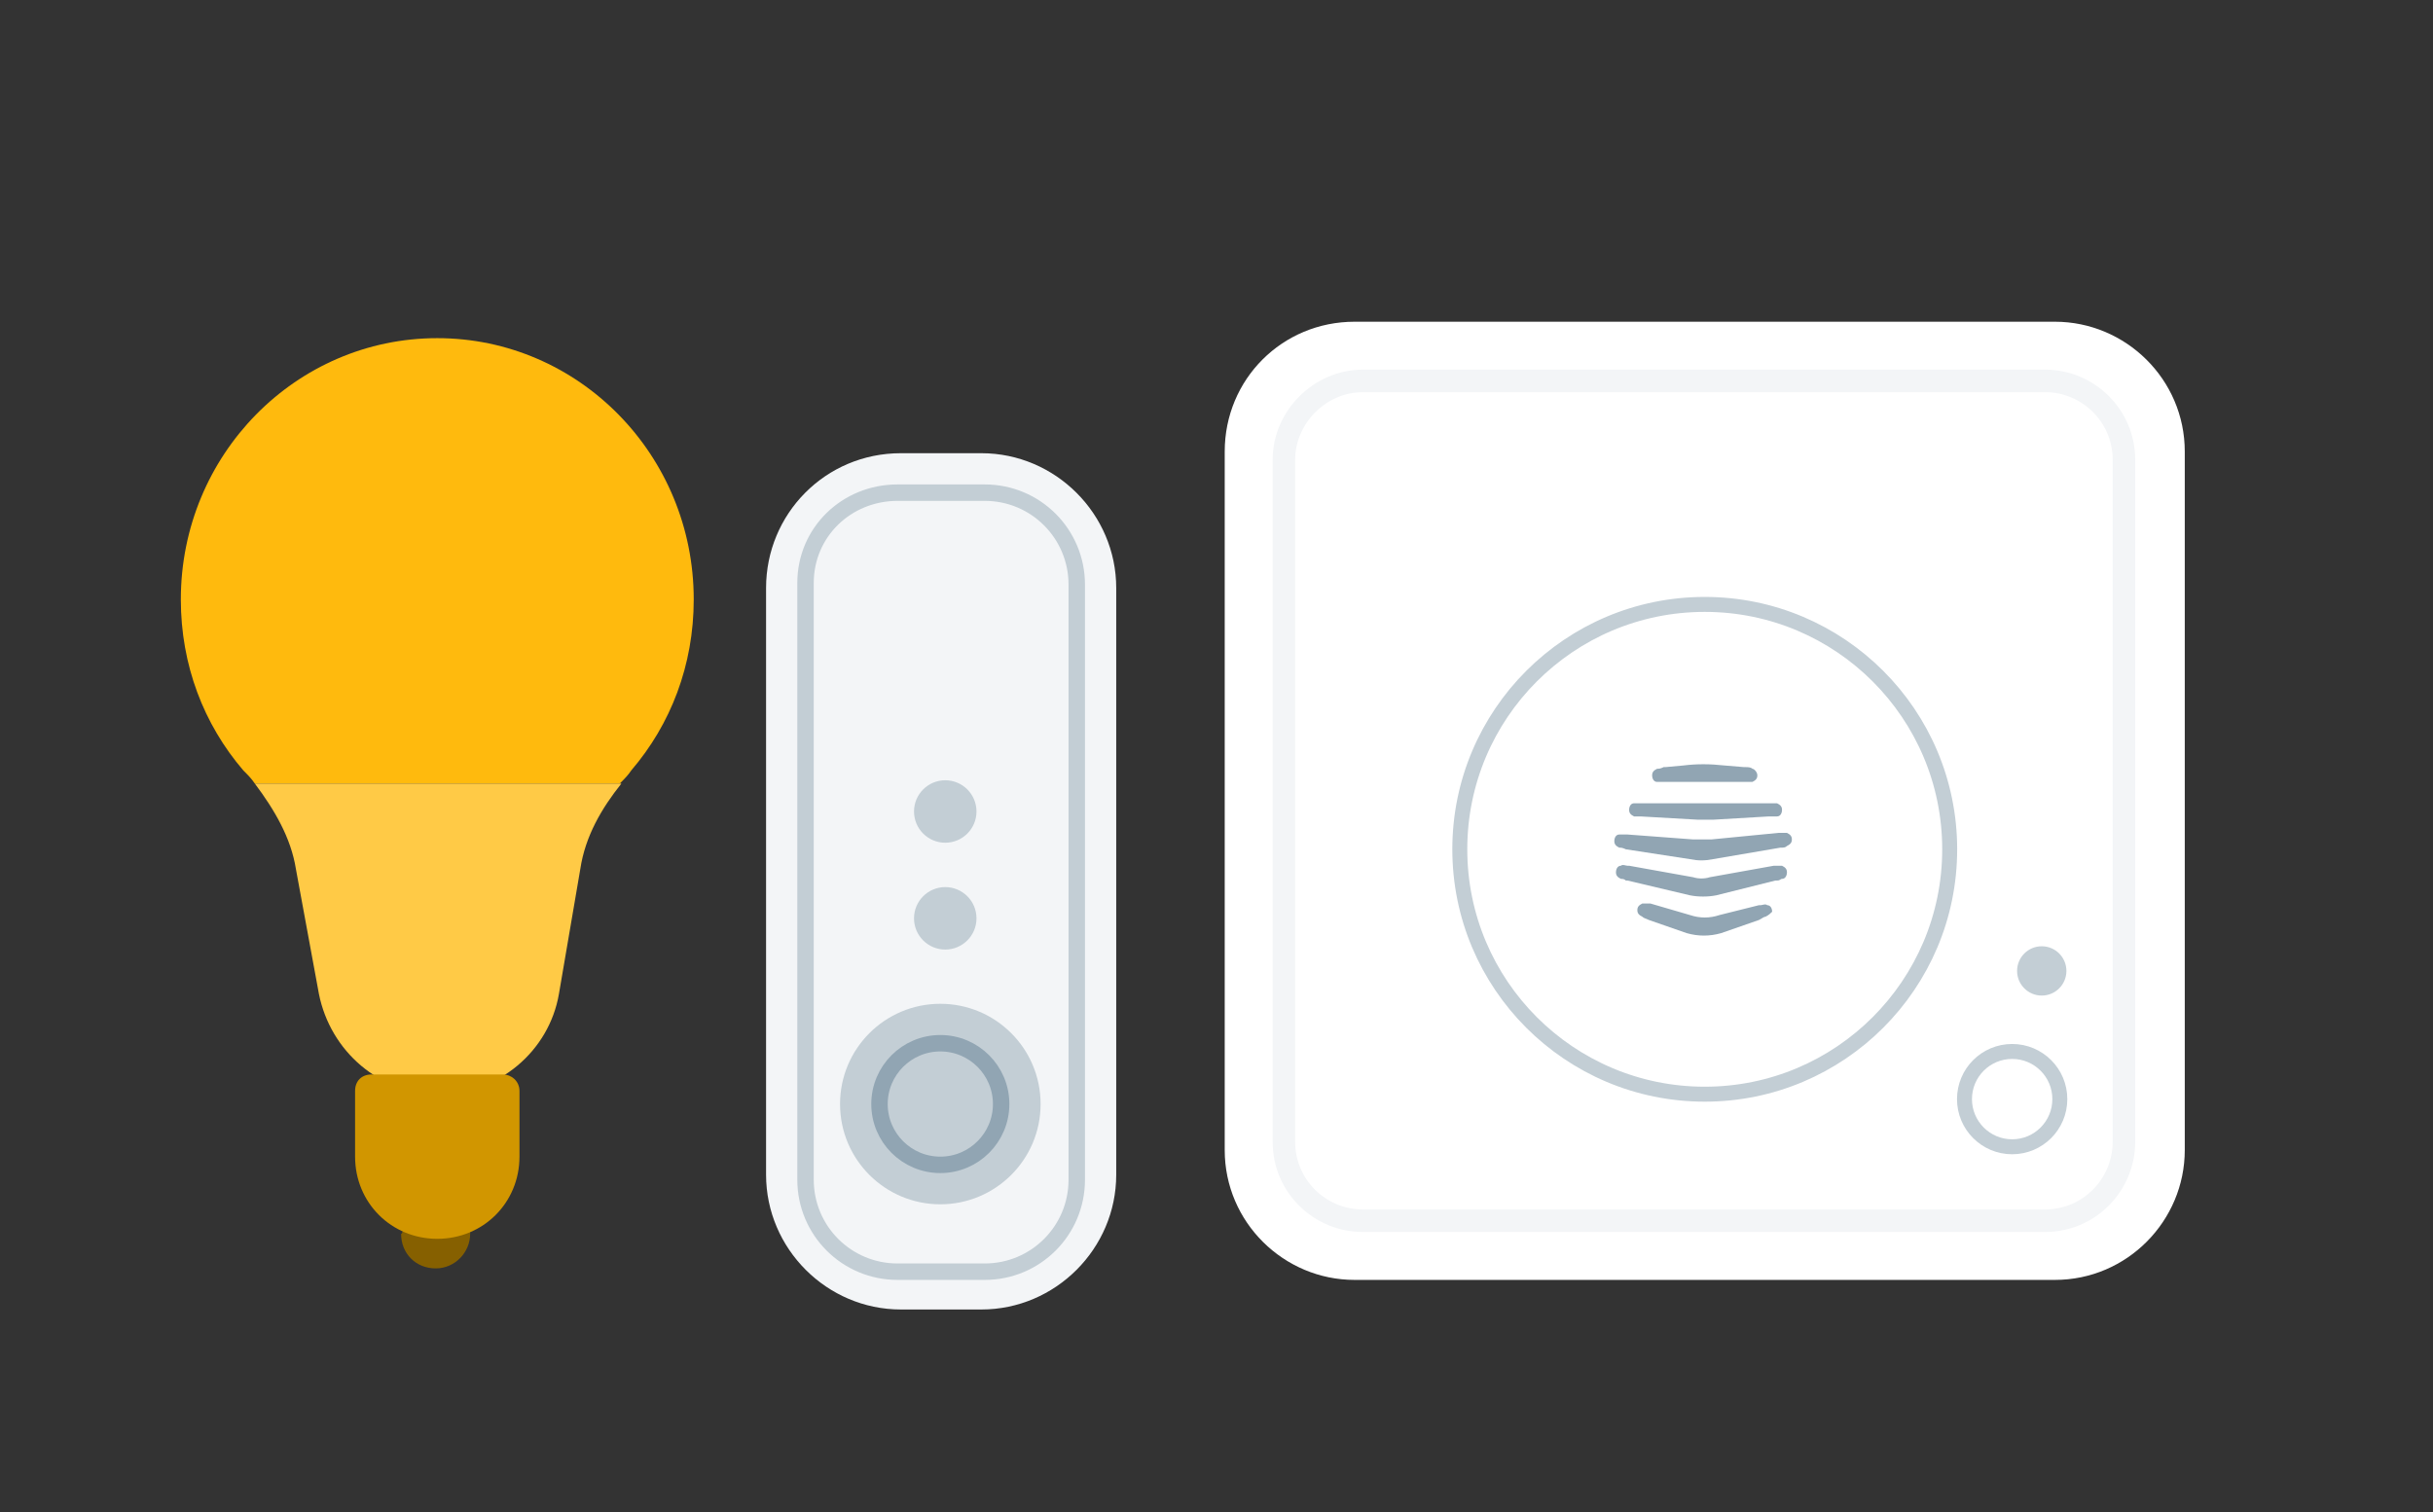
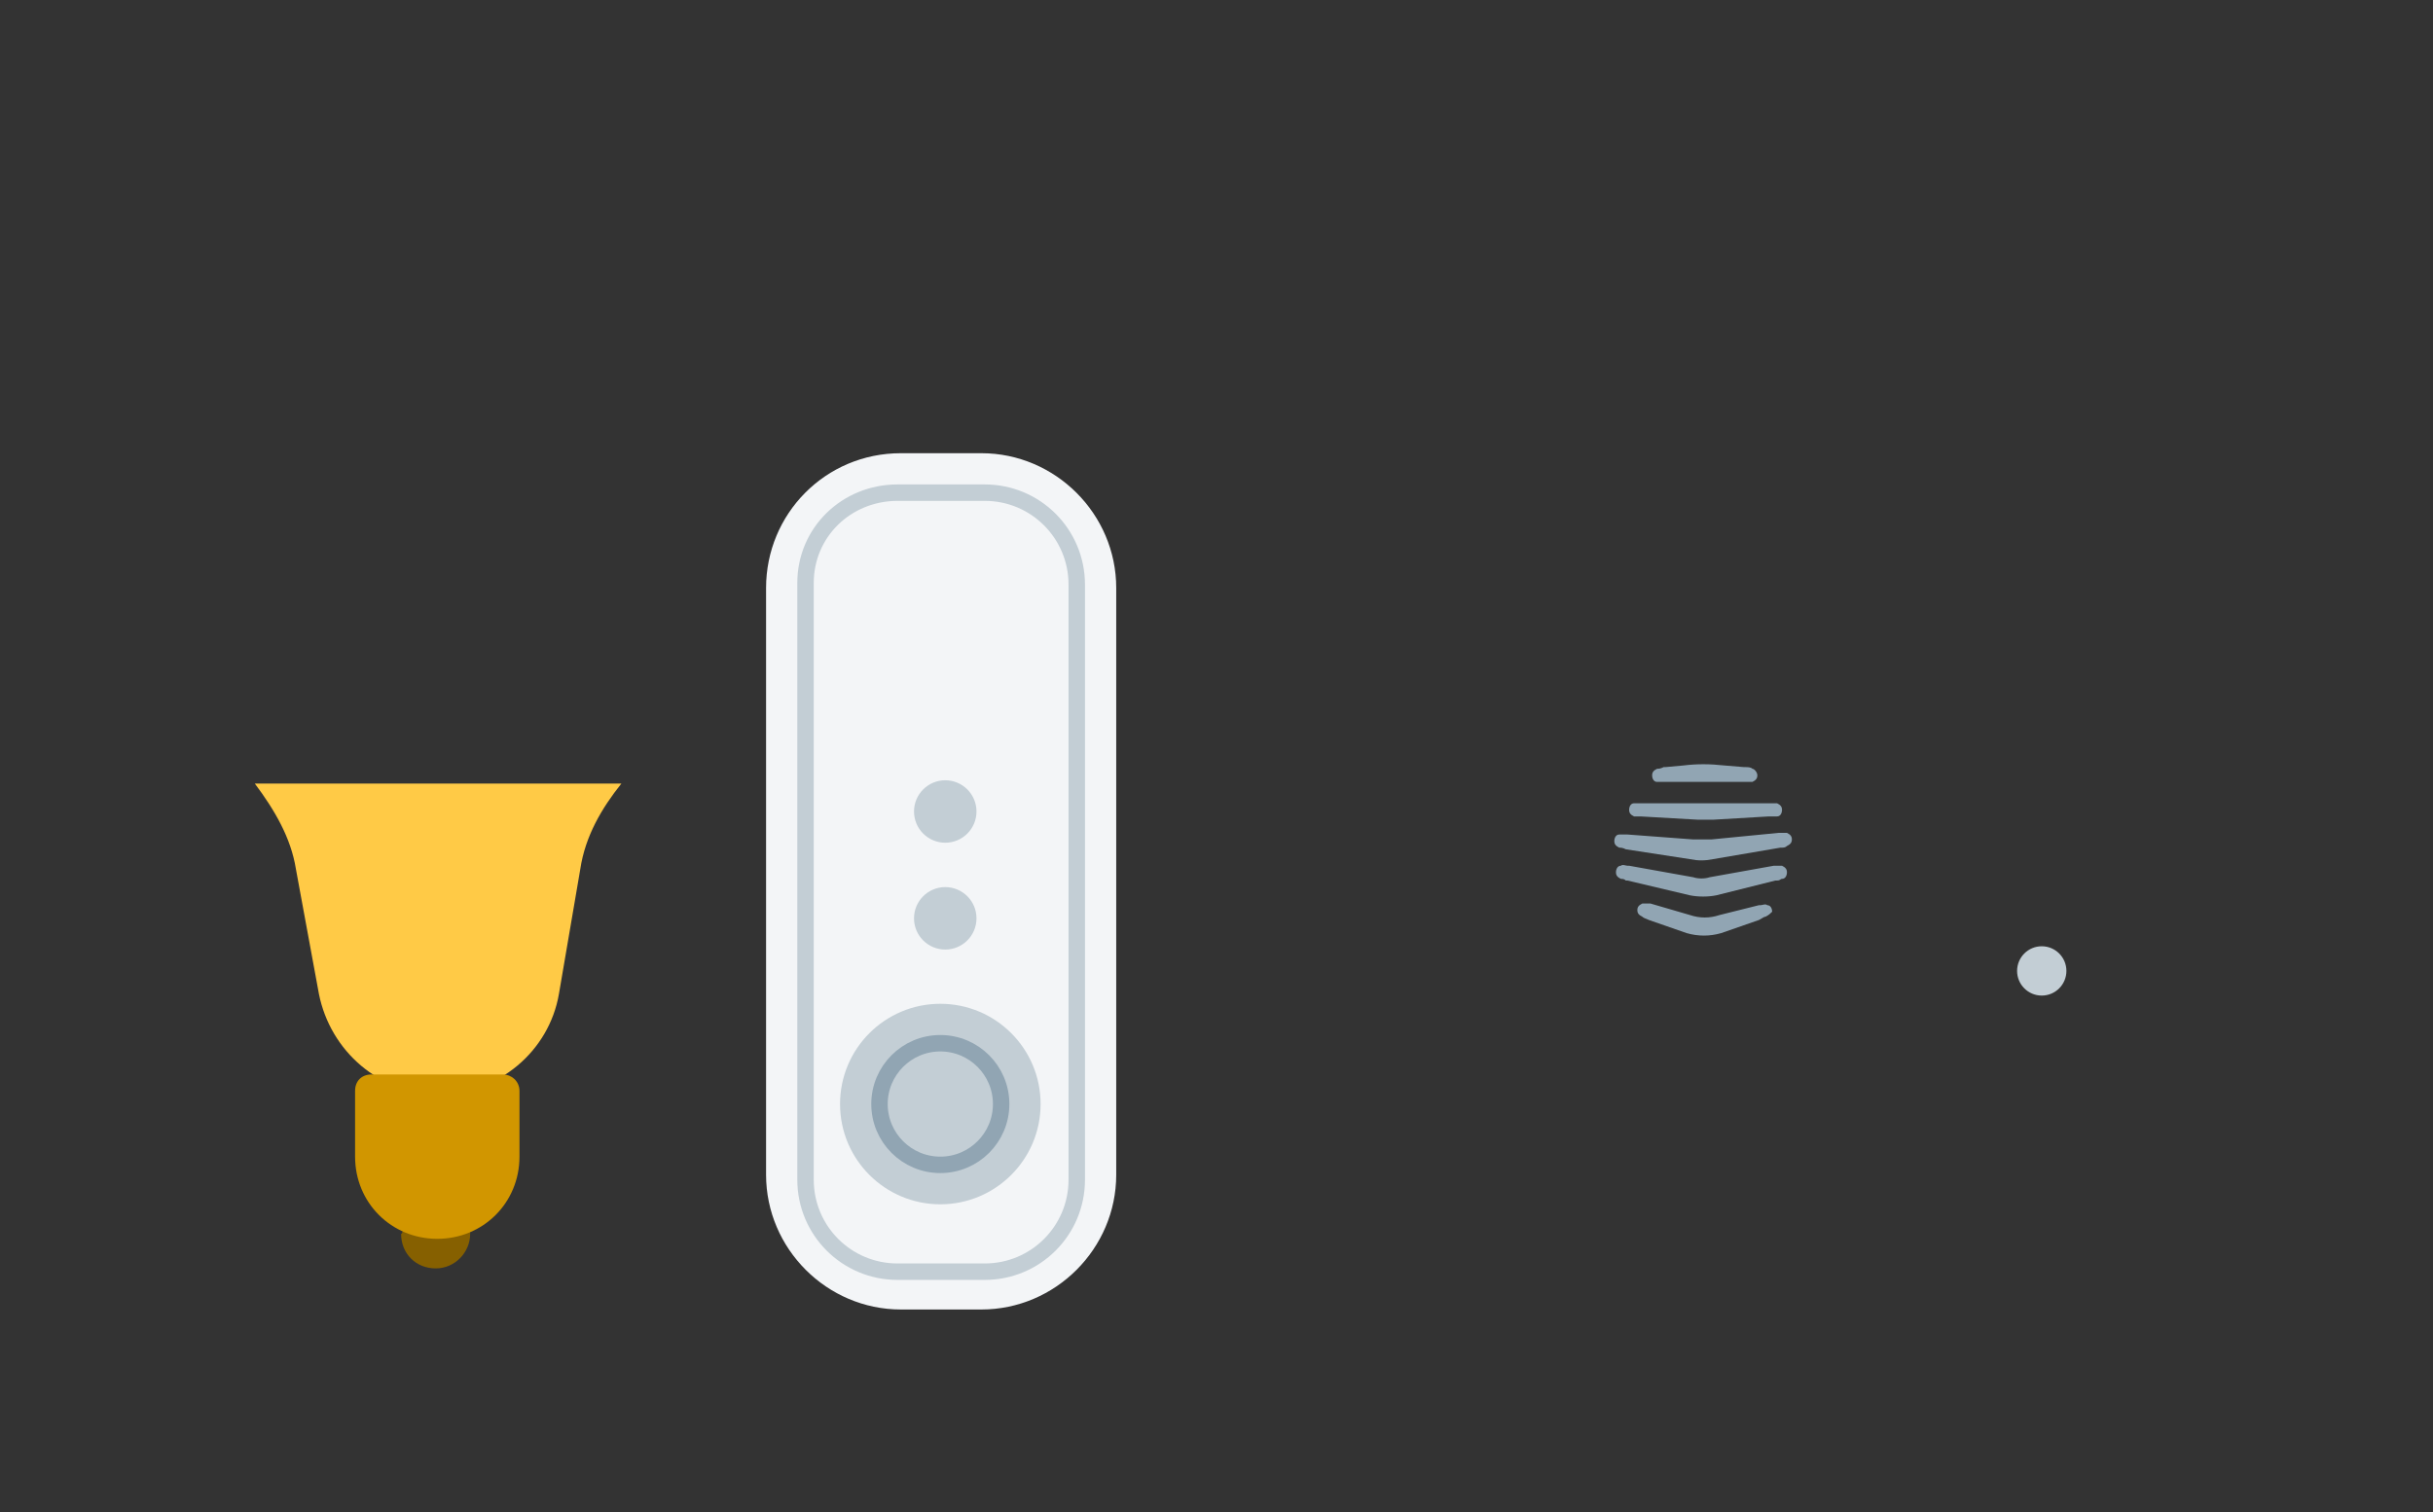
<svg xmlns="http://www.w3.org/2000/svg" width="148" height="92" viewBox="0 0 148 92" fill="none">
  <rect x="0" y="0" width="148" height="92" fill="#333333" stroke="none" />
  <g id="smarthome">
    <g id="smarthome_2">
      <g id="icon">
        <g id="Bulb">
-           <path id="Vector" fill-rule="evenodd" clip-rule="evenodd" d="M42.2 36.475C42.2 40.475 40.8 44.075 38.4 46.875C38.2 47.175 38 47.375 37.7 47.675H15.5C15.3 47.375 15.1 47.175 14.8 46.875C12.4 44.075 11 40.475 11 36.475C11 27.675 18 20.575 26.6 20.575C35.2 20.575 42.2 27.675 42.2 36.475Z" fill="#FFBA0D" />
          <g id="Group">
            <path id="Vector_2" d="M37.8 47.675C36.6 49.175 35.6 50.875 35.3 52.875L34 60.475C33.4 63.975 30.3 66.575 26.7 66.575C23.1 66.575 20.1 63.975 19.4 60.475L18 52.875C17.7 50.975 16.7 49.275 15.5 47.675H37.8Z" fill="#FFCA46" />
          </g>
          <path id="Vector_3" d="M24.5 74.775H28.6V75.075C28.6 76.175 27.7 77.175 26.5 77.175C25.3 77.175 24.4 76.275 24.4 75.075C24.5 75.075 24.5 74.775 24.5 74.775Z" fill="#866000" />
          <path id="Vector_4" d="M21.6 66.375C21.6 65.775 22 65.375 22.6 65.375H30.6C31.1 65.375 31.6 65.775 31.6 66.375V70.375C31.6 73.175 29.4 75.375 26.6 75.375C23.8 75.375 21.6 73.175 21.6 70.375V66.375Z" fill="#D19600" />
        </g>
        <g id="Hub">
-           <path id="Vector_5" d="M82.4 19.575H125C129.3 19.575 132.9 23.075 132.9 27.475V69.975C132.9 74.275 129.4 77.875 125 77.875H82.4C78.1 77.875 74.5 74.375 74.5 69.975V27.475C74.5 23.075 78 19.575 82.4 19.575Z" fill="white" />
-           <path id="Vector_6" d="M82.9 23.175H124.4C127 23.175 129.2 25.275 129.2 27.975V69.475C129.2 72.075 127.1 74.275 124.4 74.275H82.9C80.3 74.275 78.1 72.175 78.1 69.475V27.975C78.1 25.375 80.3 23.175 82.9 23.175Z" stroke="#F3F5F7" stroke-width="1.37" />
          <path id="Vector_7" d="M124.2 60.575C125.028 60.575 125.7 59.903 125.7 59.075C125.7 58.247 125.028 57.575 124.2 57.575C123.372 57.575 122.7 58.247 122.7 59.075C122.7 59.903 123.372 60.575 124.2 60.575Z" fill="#C3CED5" />
          <path id="Vector_8" fill-rule="evenodd" clip-rule="evenodd" d="M102.4 46.575C103.2 46.475 104 46.475 104.9 46.575L106.1 46.675H106.2C106.3 46.675 106.5 46.675 106.6 46.775C106.7 46.775 106.9 46.975 106.9 47.175C106.9 47.375 106.8 47.475 106.6 47.575C106.5 47.575 106.3 47.575 106.2 47.575H101.2C101.1 47.575 100.9 47.575 100.8 47.575C100.6 47.575 100.5 47.375 100.5 47.175C100.5 46.975 100.6 46.875 100.8 46.775C100.9 46.775 101 46.775 101.2 46.675H101.3L102.4 46.575ZM107.6 49.675C107.8 49.675 107.9 49.675 108.1 49.675C108.3 49.675 108.4 49.475 108.4 49.275C108.4 49.075 108.3 48.975 108.1 48.875C108 48.875 107.8 48.875 107.7 48.875H99.8C99.7 48.875 99.5 48.875 99.4 48.875C99.2 48.875 99.1 49.075 99.1 49.275C99.1 49.475 99.2 49.575 99.4 49.675C99.5 49.675 99.7 49.675 99.8 49.675L103.3 49.875C103.6 49.875 103.9 49.875 104.2 49.875L107.6 49.675ZM108.3 51.575C108.5 51.575 108.6 51.575 108.7 51.475C108.9 51.375 109 51.275 109 51.075C109 50.875 108.9 50.775 108.7 50.675C108.6 50.675 108.4 50.675 108.3 50.675C108.3 50.675 108.3 50.675 108.2 50.675L104.1 51.075C103.8 51.075 103.4 51.075 103 51.075L99 50.775C99 50.775 99 50.775 98.9 50.775C98.8 50.775 98.6 50.775 98.5 50.775C98.3 50.775 98.2 50.975 98.2 51.175C98.2 51.375 98.3 51.475 98.5 51.575C98.6 51.575 98.7 51.575 98.9 51.675L102.8 52.275C103.3 52.375 103.7 52.375 104.2 52.275L108.3 51.575ZM102.8 54.475C103.3 54.575 103.9 54.575 104.4 54.475L108 53.575H108.1C108.3 53.575 108.3 53.475 108.4 53.475C108.6 53.475 108.7 53.275 108.7 53.075C108.7 52.875 108.6 52.775 108.4 52.675C108.3 52.675 108.1 52.675 108 52.675C108 52.675 108 52.675 107.9 52.675L104 53.375C103.7 53.475 103.3 53.475 103 53.375L99.1 52.675C99.1 52.675 99.1 52.675 99 52.675C98.9 52.675 98.7 52.575 98.6 52.675C98.4 52.675 98.3 52.875 98.3 53.075C98.3 53.275 98.4 53.375 98.6 53.475C98.7 53.475 98.8 53.475 98.9 53.575H99L102.8 54.475ZM107.4 55.775C107.3 55.775 107.2 55.875 107 55.975L104.7 56.775C104 56.975 103.3 56.975 102.6 56.775L100.3 55.975C100.1 55.875 100 55.875 99.9 55.775C99.7 55.675 99.6 55.575 99.6 55.375C99.6 55.175 99.7 55.075 99.9 54.975C100 54.975 100.2 54.975 100.3 54.975C100.3 54.975 100.3 54.975 100.4 54.975L102.8 55.675C103.4 55.875 104 55.875 104.6 55.675L107 55.075C107 55.075 107 55.075 107.1 55.075C107.2 55.075 107.4 54.975 107.5 55.075C107.7 55.075 107.8 55.275 107.8 55.475C107.7 55.575 107.6 55.675 107.4 55.775Z" fill="#91A5B3" />
-           <path id="Vector_9" d="M103.7 66.575C111.929 66.575 118.6 59.904 118.6 51.675C118.6 43.446 111.929 36.775 103.7 36.775C95.471 36.775 88.8 43.446 88.8 51.675C88.8 59.904 95.471 66.575 103.7 66.575Z" stroke="#C3CED5" stroke-width="0.91" />
-           <path id="Vector_10" d="M122.4 69.775C124.002 69.775 125.3 68.477 125.3 66.875C125.3 65.273 124.002 63.975 122.4 63.975C120.798 63.975 119.5 65.273 119.5 66.875C119.5 68.477 120.798 69.775 122.4 69.775Z" stroke="#C3CED5" stroke-width="0.91" />
        </g>
        <g id="MotionSensor">
          <path id="Vector_11" d="M54.8 27.575H59.7C64.2 27.575 67.9 31.275 67.9 35.775V71.475C67.9 75.975 64.2 79.675 59.7 79.675H54.8C50.3 79.675 46.6 75.975 46.6 71.475V35.775C46.6 31.275 50.2 27.575 54.8 27.575Z" fill="#F3F5F7" />
          <path id="Vector_12" d="M54.6 29.975H59.9C63 29.975 65.5 32.475 65.5 35.575V71.775C65.5 74.875 63 77.375 59.9 77.375H54.6C51.5 77.375 49 74.875 49 71.775V35.475C49 32.375 51.5 29.975 54.6 29.975Z" fill="#F3F5F7" stroke="#C3CED5" />
          <path id="Vector_13" d="M57.2 73.275C60.569 73.275 63.3 70.544 63.3 67.175C63.3 63.806 60.569 61.075 57.2 61.075C53.831 61.075 51.1 63.806 51.1 67.175C51.1 70.544 53.831 73.275 57.2 73.275Z" fill="#C3CED5" />
          <path id="Vector_14" d="M57.2 70.875C59.243 70.875 60.9 69.219 60.9 67.175C60.9 65.132 59.243 63.475 57.2 63.475C55.157 63.475 53.5 65.132 53.5 67.175C53.5 69.219 55.157 70.875 57.2 70.875Z" fill="#C3CED5" stroke="#91A5B3" />
          <path id="Vector_15" d="M57.5 57.775C58.549 57.775 59.4 56.924 59.4 55.875C59.4 54.826 58.549 53.975 57.5 53.975C56.451 53.975 55.6 54.826 55.6 55.875C55.6 56.924 56.451 57.775 57.5 57.775Z" fill="#C3CED5" />
          <path id="Vector_16" d="M57.5 51.275C58.549 51.275 59.4 50.424 59.4 49.375C59.4 48.326 58.549 47.475 57.5 47.475C56.451 47.475 55.6 48.326 55.6 49.375C55.6 50.424 56.451 51.275 57.5 51.275Z" fill="#C3CED5" />
        </g>
      </g>
    </g>
  </g>
</svg>